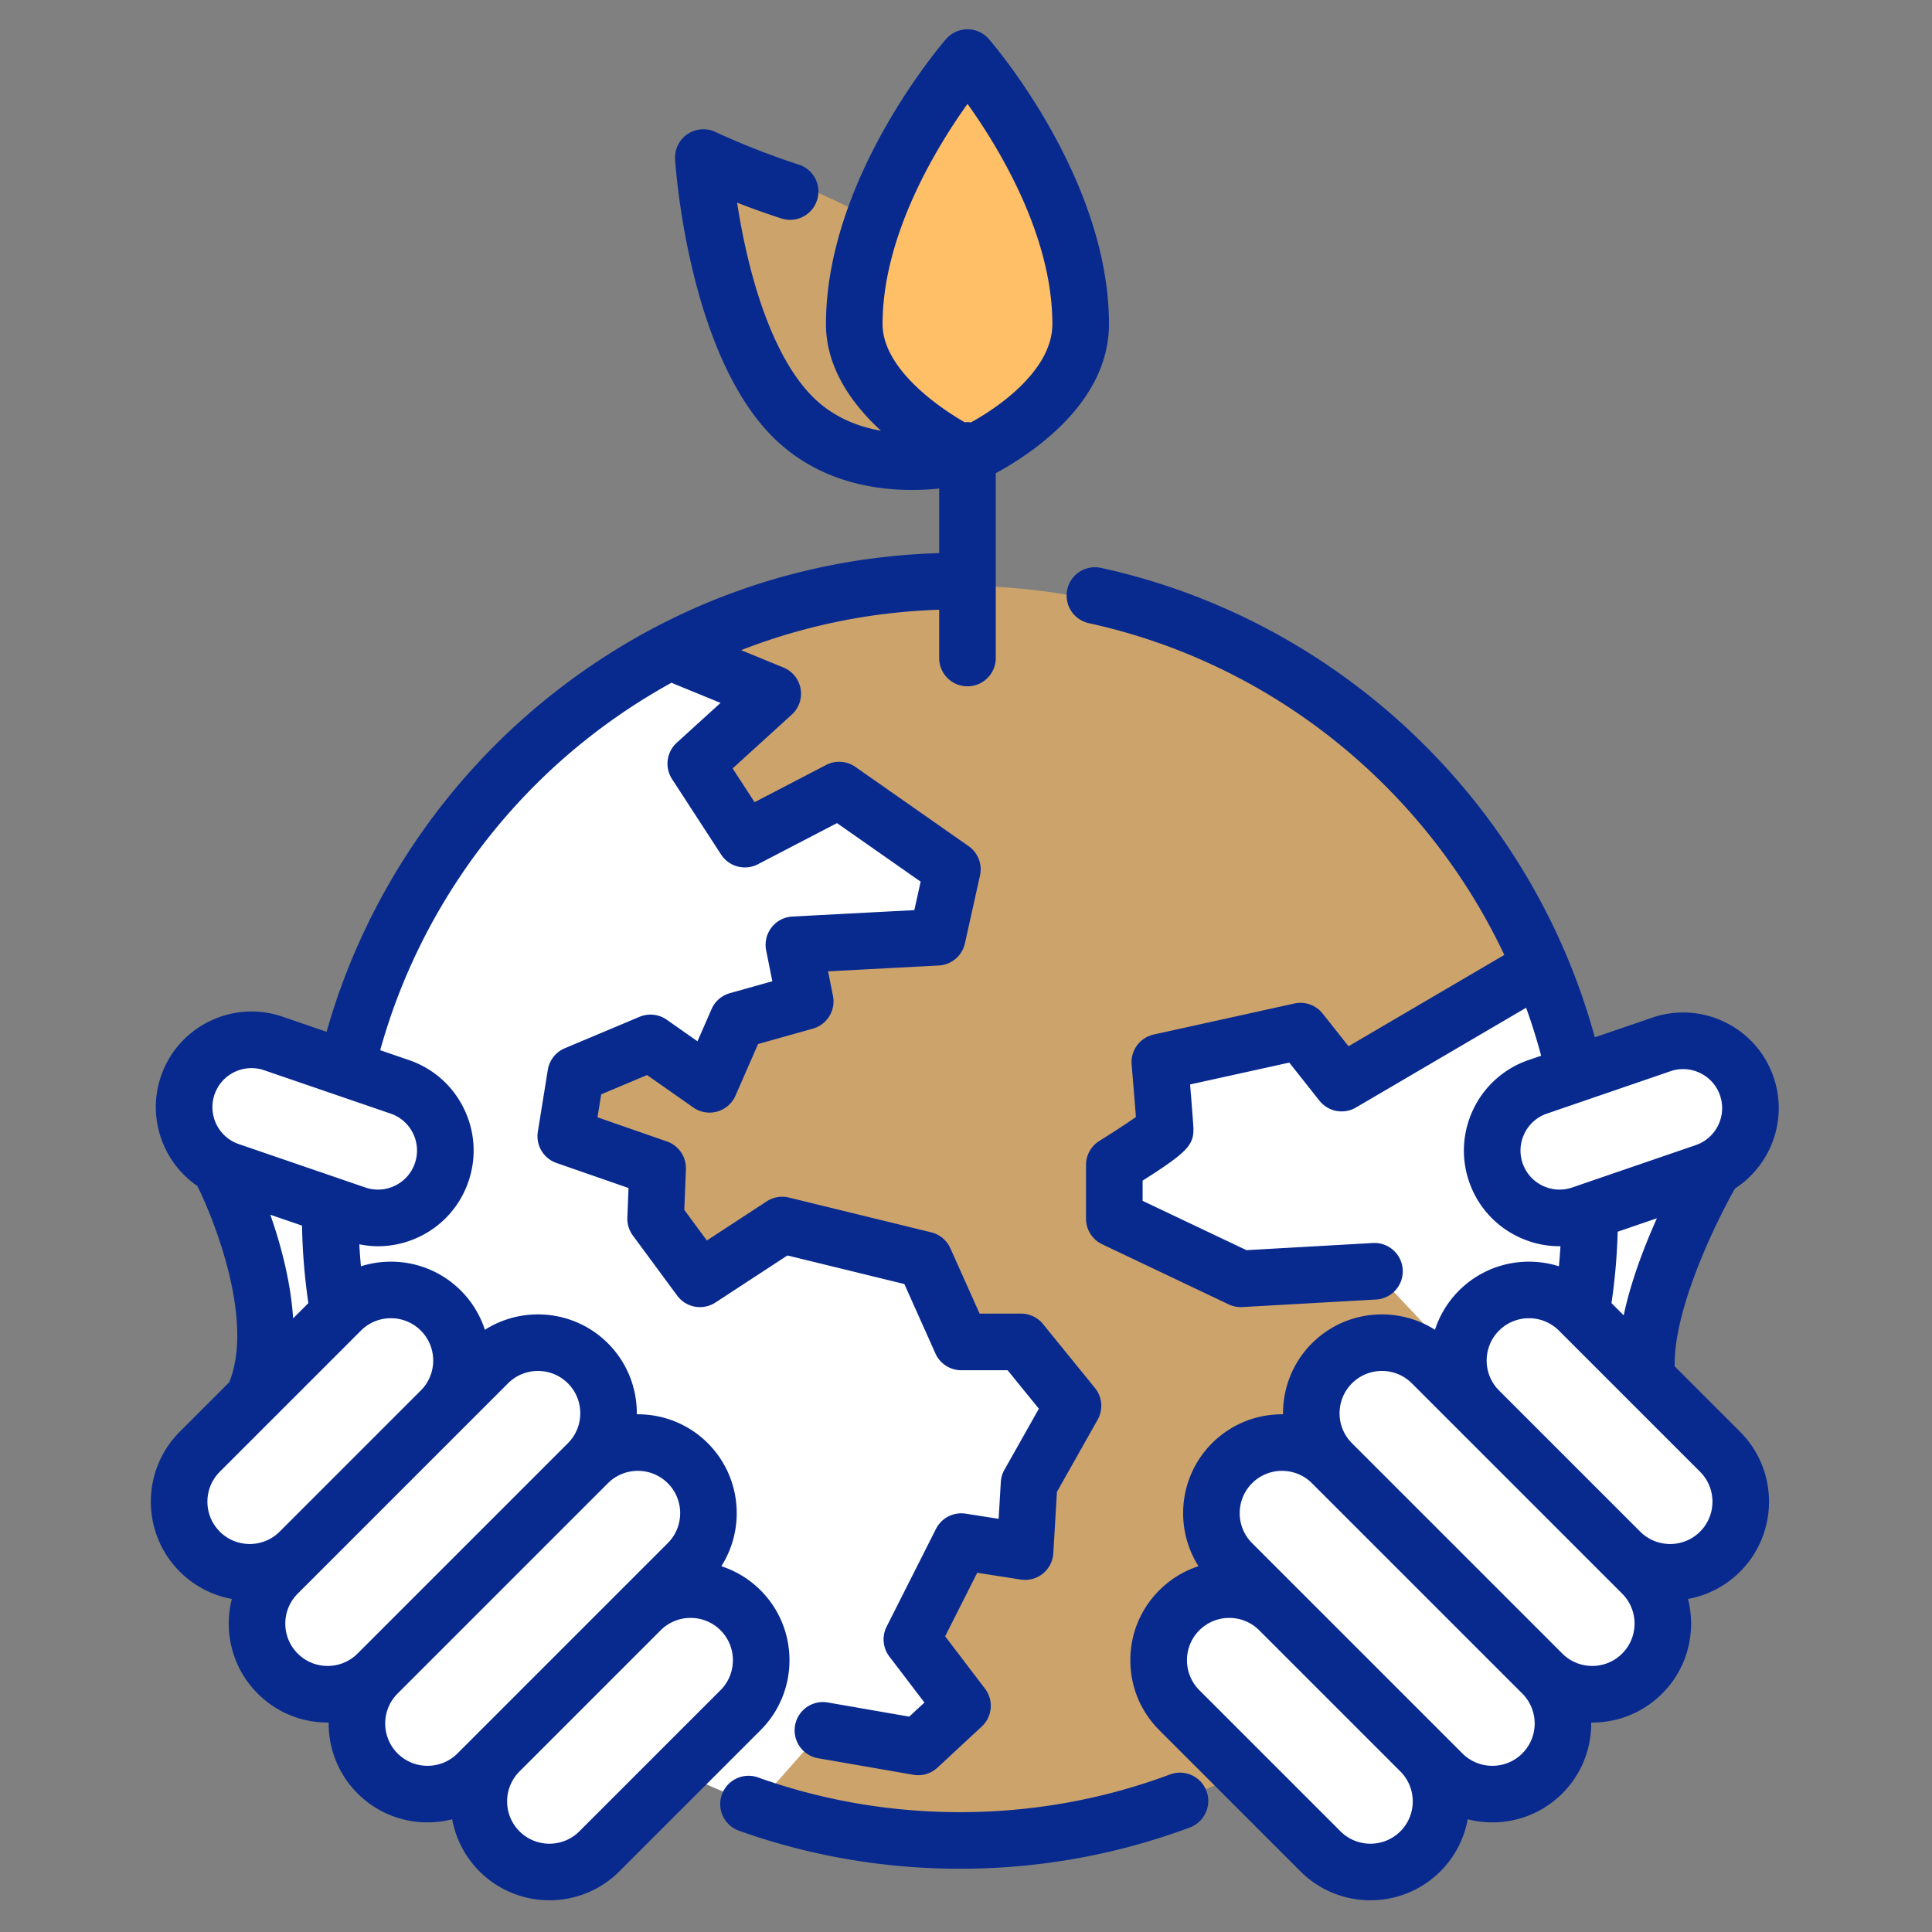
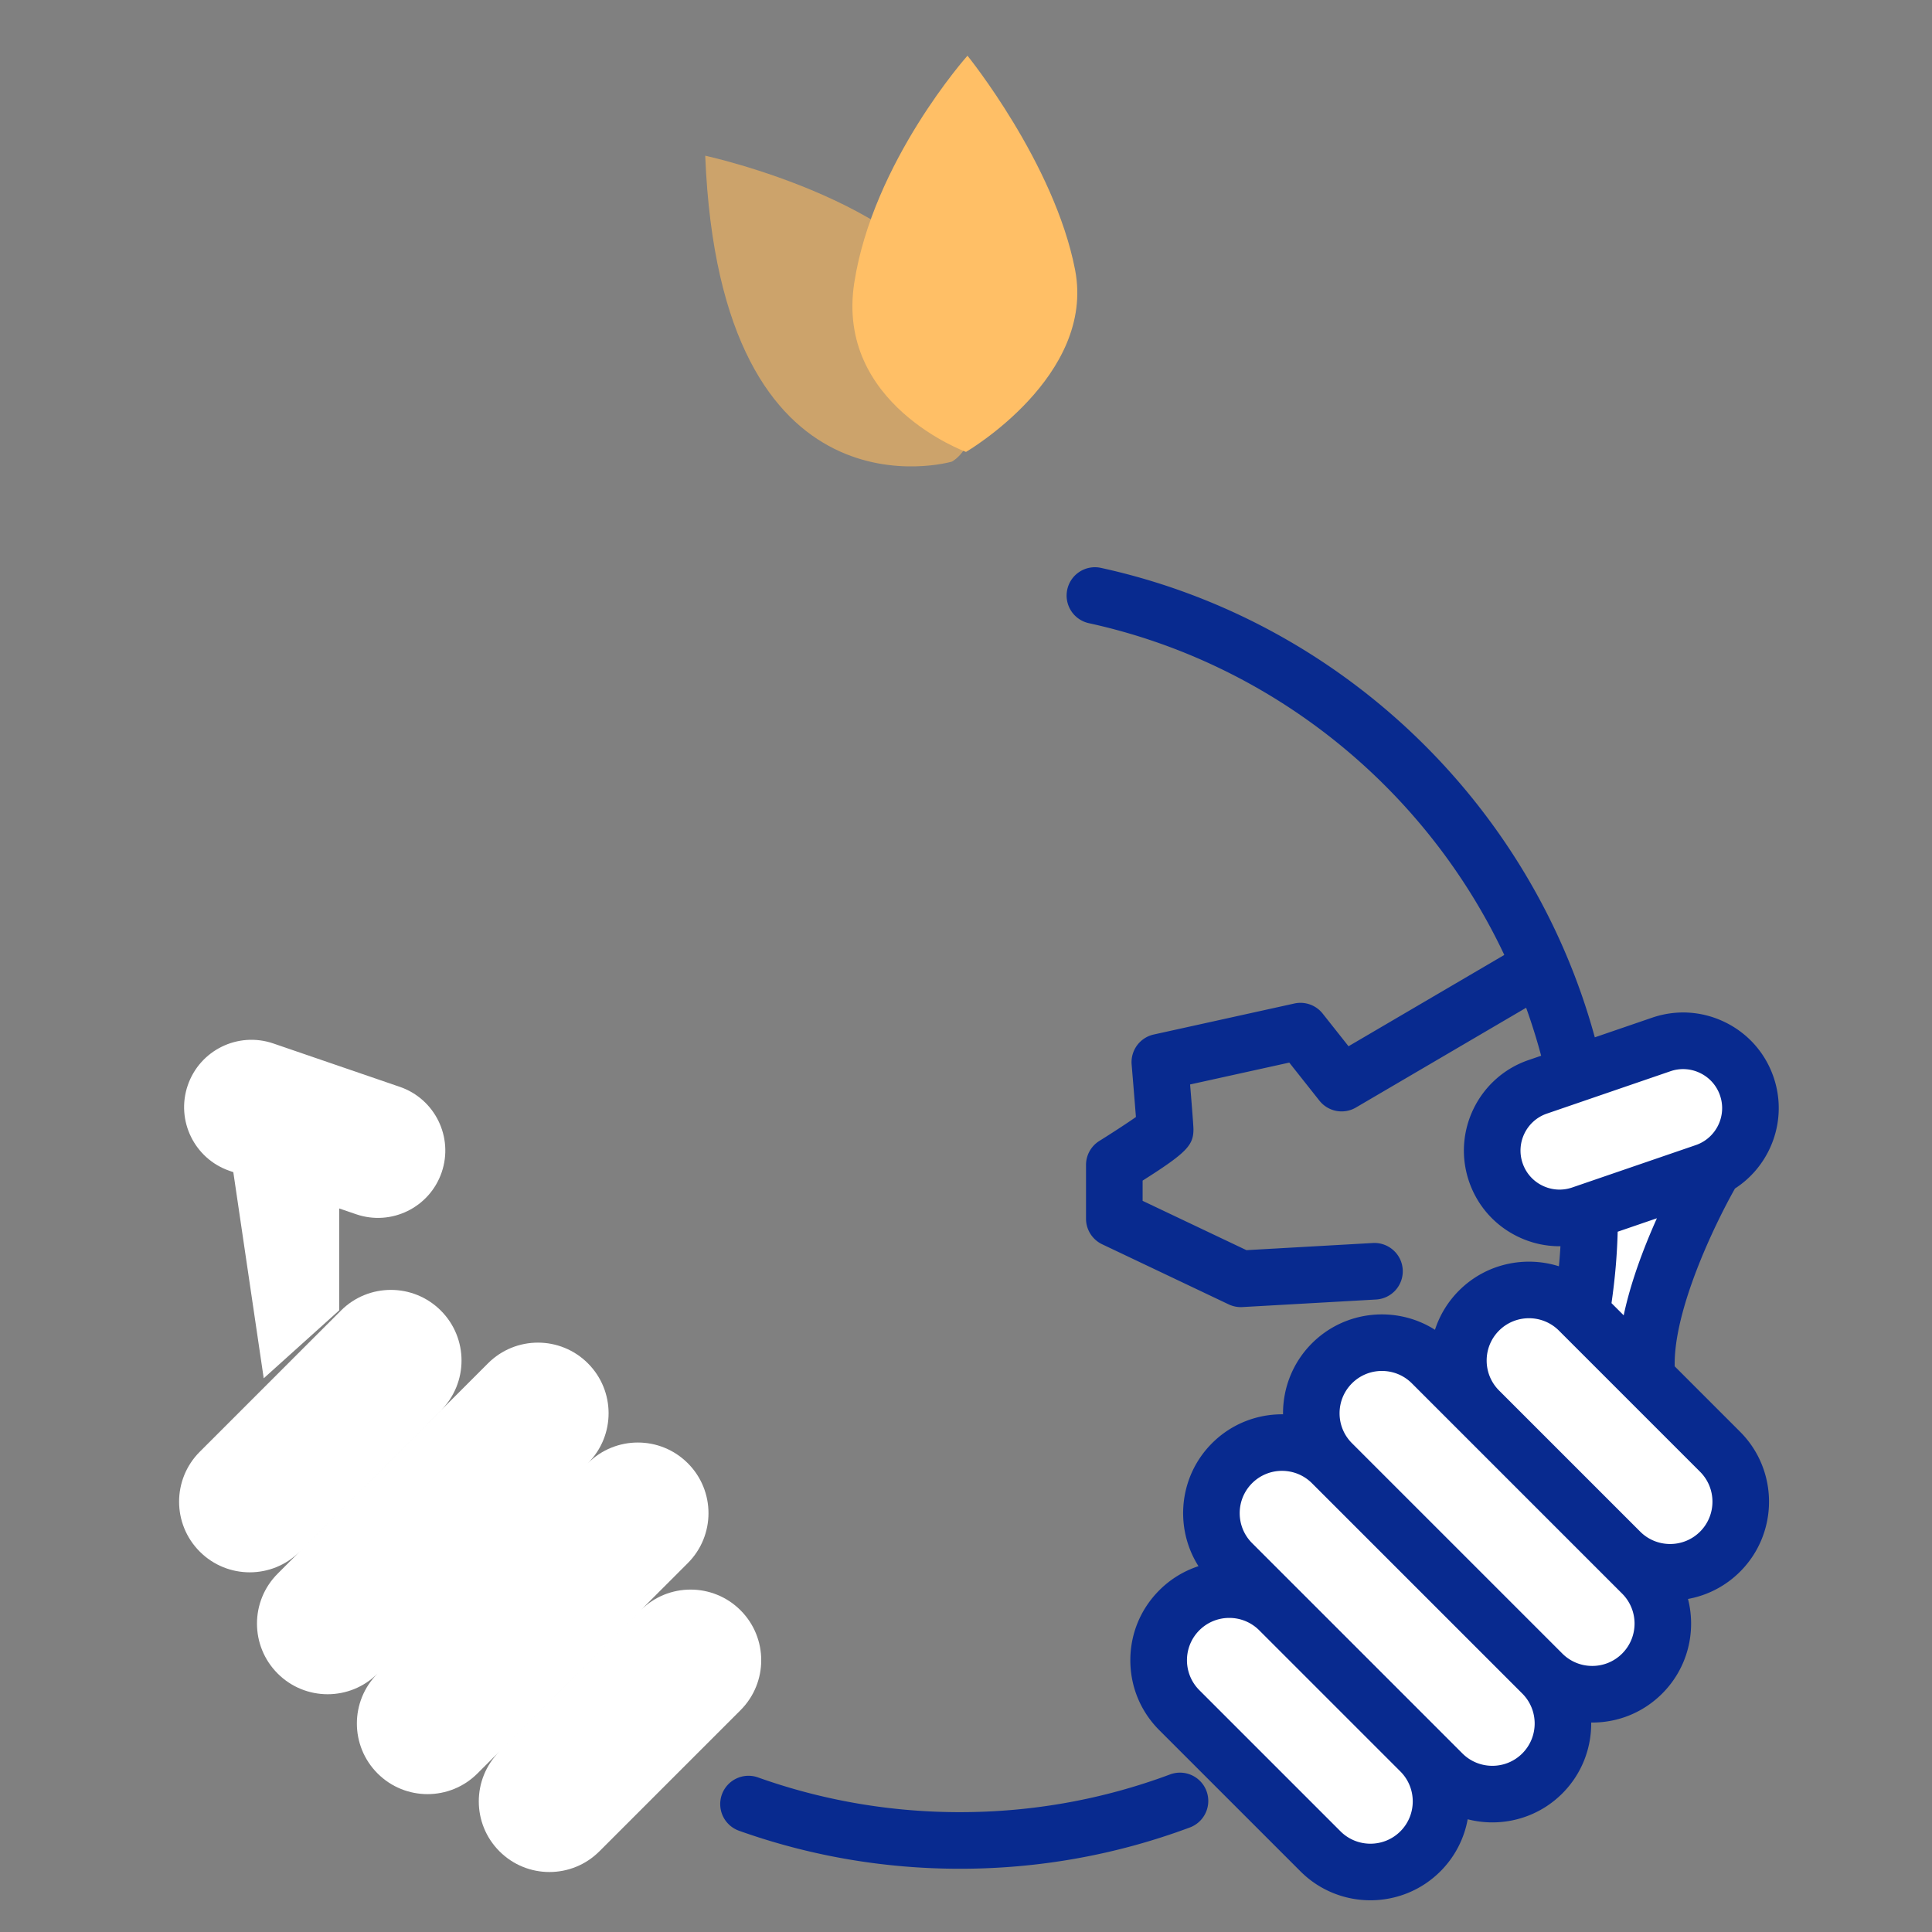
<svg xmlns="http://www.w3.org/2000/svg" viewBox="0 0 512 512">
  <rect x="0" y="0" width="512" height="512" fill="#808080" stroke="none" />
  <path fill="#cca36b" d="M186.89 41.262s60 13 69 44-3.638 37.075-3.638 37.075-61.362 17.925-65.362-81.075z" class="color78cc6b svgShape" />
  <path fill="#ffbf66" d="M256.39 14.762s23.027 28.441 28.514 56.72S256 119.762 256 119.762s-34.61-12.641-29.61-44.821 30-60.179 30-60.179z" class="colord9e99e svgShape" />
-   <circle cx="254.89" cy="321.262" r="166" fill="#cca36b" class="color78cc6b svgShape" />
  <path fill="#fff" d="M52.946 411.2c-7.311-7.311-7.311-19.163 0-26.474l37.407-37.407c7.311-7.311 19.163-7.311 26.474 0s7.311 19.163 0 26.474L79.42 411.2c-7.31 7.31-19.163 7.31-26.474 0zm20.642 32.307c-7.311-7.311-7.311-19.163 0-26.474l55.739-55.739c7.311-7.311 19.163-7.311 26.474 0s7.311 19.163 0 26.474l-55.739 55.739c-7.311 7.31-19.164 7.31-26.474 0zm26.474 26.474c-7.311-7.311-7.311-19.163 0-26.474l55.739-55.739c7.311-7.311 19.163-7.311 26.474 0s7.311 19.163 0 26.474l-55.739 55.739c-7.311 7.31-19.164 7.31-26.474 0zm32.307 20.641c-7.311-7.311-7.311-19.163 0-26.474l37.407-37.407c7.311-7.311 19.163-7.311 26.474 0s7.311 19.163 0 26.474l-37.407 37.407c-7.311 7.311-19.164 7.311-26.474 0zM455.838 411.2c7.311-7.311 7.311-19.163 0-26.474l-37.407-37.407c-7.311-7.311-19.163-7.311-26.474 0s-7.311 19.163 0 26.474l37.407 37.407c7.311 7.31 19.164 7.31 26.474 0zm-20.641 32.307c7.311-7.311 7.311-19.163 0-26.474l-55.739-55.739c-7.311-7.311-19.163-7.311-26.474 0s-7.311 19.163 0 26.474l55.739 55.739c7.311 7.31 19.163 7.31 26.474 0z" class="colorffffff svgShape" />
  <path fill="#fff" d="M408.723 469.981c7.311-7.311 7.311-19.163 0-26.474l-55.739-55.739c-7.311-7.311-19.163-7.311-26.474 0s-7.311 19.163 0 26.474l55.739 55.739c7.311 7.31 19.163 7.31 26.474 0z" class="colorffffff svgShape" />
  <path fill="#fff" d="M376.416 490.622c7.311-7.311 7.311-19.163 0-26.474l-37.407-37.407c-7.311-7.311-19.163-7.311-26.474 0s-7.311 19.163 0 26.474l37.407 37.407c7.311 7.311 19.164 7.311 26.474 0zM105.95 288.023l-33.52-11.496c-9.324-3.198-19.474 1.769-22.672 11.093-3.198 9.324 1.769 19.474 11.093 22.672l.978.335 8.061 54.634 20-18V320.25l4.481 1.537c9.324 3.198 19.474-1.769 22.672-11.093 3.198-9.323-1.769-19.473-11.093-22.671zm356.97-.136c-3.198-9.324-13.348-14.29-22.672-11.093l-32.741 11.228c-9.324 3.198-14.29 13.348-11.092 22.672 3.198 9.324 13.348 14.29 22.672 11.093l1.803-.618v28.093l14.5 14.5 17.253-53.529c8.787-3.5 13.379-13.302 10.277-22.346z" class="colorffffff svgShape" />
-   <path fill="#fff" d="m254.745 355.622-9.732-21.753-37.718-9.22-21.793 14.249-11.752-15.93.529-13.387-24.344-8.467 2.646-16.406 19.809-8.329 15.648 10.975 7.409-16.935 17.943-5.04-3-15 38-2 4-18-30-21-25 13-13-20 20.39-18.545-25.287-10.499C125.714 200.801 88.89 256.73 88.89 321.261c0 72.686 46.72 134.452 111.765 156.928l17.332-19.647 25.35 4.407 11.734-10.896-13.411-17.602 13.085-25.909 16.908 2.646 1.058-17.993 11.643-20.639-13.76-16.935h-15.849zm151.293-98.189-50.495 29.601-10.906-13.772-37.268 8.219s1.407 16.743 1.407 17.798-13.472 9.445-13.472 9.445v14.249l33.527 15.926 35.417-2.001 44.344 47.152c7.921-19.371 12.299-40.566 12.299-62.787 0-23.62-4.944-46.083-13.837-66.424l-1.016 2.594z" class="colorffffff svgShape" />
-   <path fill="#082a8f" d="M201.553 421.437a26.05 26.05 0 0 0-10.391-6.37c6.443-10.137 5.253-23.765-3.585-32.603-5.181-5.181-12.008-7.731-18.813-7.66.07-6.805-2.48-13.632-7.661-18.813-8.838-8.836-22.464-10.028-32.603-3.584a26.056 26.056 0 0 0-6.37-10.391c-7.151-7.15-17.438-9.292-26.475-6.438-.184-1.954-.328-3.89-.43-5.825 1.643.33 3.301.515 4.957.515 3.809 0 7.597-.869 11.118-2.592 6.082-2.976 10.641-8.142 12.836-14.546 2.197-6.404 1.769-13.28-1.207-19.362s-8.141-10.641-14.546-12.838l-7.622-2.614c8.943-32.302 28.242-61.44 54.688-82.41a161.167 161.167 0 0 1 22.533-14.987c.226.121.459.231.702.331l12.267 5.025-11.606 10.558a7.498 7.498 0 0 0-1.242 9.635l13 20a7.498 7.498 0 0 0 9.748 2.567l20.965-10.902 22.166 15.517-1.676 7.541-32.31 1.701a7.504 7.504 0 0 0-6.96 8.96l1.638 8.188-11.255 3.161a7.503 7.503 0 0 0-4.843 4.215l-3.735 8.538-8.144-5.712a7.502 7.502 0 0 0-7.214-.774l-19.809 8.329a7.5 7.5 0 0 0-4.497 5.72l-2.646 16.405a7.5 7.5 0 0 0 4.94 8.278l19.094 6.642-.31 7.833a7.498 7.498 0 0 0 1.459 4.748l11.752 15.931a7.5 7.5 0 0 0 10.14 1.825l19.069-12.468 30.99 7.575 8.233 18.401a7.5 7.5 0 0 0 6.846 4.438h12.28l8.287 10.199-9.133 16.189a7.483 7.483 0 0 0-.955 3.244l-.573 9.747-8.747-1.369a7.508 7.508 0 0 0-7.854 4.029l-13.085 25.908a7.498 7.498 0 0 0 .729 7.926l9.288 12.19-4.024 3.736-21.687-3.77a7.501 7.501 0 0 0-2.569 14.779l25.35 4.406a7.5 7.5 0 0 0 6.388-1.894l11.734-10.896a7.502 7.502 0 0 0 .862-10.042l-10.565-13.866 8.507-16.844 11.516 1.802a7.499 7.499 0 0 0 8.646-6.969l.956-16.261 10.79-19.127a7.498 7.498 0 0 0-.712-8.414l-13.759-16.935a7.5 7.5 0 0 0-5.821-2.771h-10.988l-7.748-17.315a7.499 7.499 0 0 0-5.064-4.223l-37.718-9.22a7.489 7.489 0 0 0-5.886 1.008l-15.86 10.37-5.982-8.108.426-10.757a7.5 7.5 0 0 0-5.03-7.38l-18.401-6.4.982-6.088 12.152-5.109 12.255 8.595a7.499 7.499 0 0 0 11.178-3.134l5.985-13.682 14.524-4.079a7.501 7.501 0 0 0 5.326-8.691l-1.299-6.495 29.339-1.545a7.5 7.5 0 0 0 6.927-5.862l4-18a7.5 7.5 0 0 0-3.021-7.771l-30-21a7.498 7.498 0 0 0-7.761-.51l-18.961 9.86-5.816-8.947 15.673-14.255a7.5 7.5 0 0 0-2.202-12.49l-11.214-4.594c16.588-6.484 34.24-10.111 52.481-10.718v12.798c0 4.143 3.357 7.5 7.5 7.5s7.5-3.357 7.5-7.5V125.4c9.385-5.076 30-18.6 30-39.506 0-38.494-30.54-74.058-31.841-75.553a7.495 7.495 0 0 0-11.318 0C249.43 11.836 218.89 47.4 218.89 85.894c0 11.631 6.932 21.214 14.569 28.251-7.583-1.318-13.837-4.516-18.638-9.556-7.211-7.571-13.112-20.759-17.065-38.137a182.731 182.731 0 0 1-2.412-12.745 206.008 206.008 0 0 0 11.753 4.195 7.5 7.5 0 0 0 4.588-14.282c-11.768-3.781-21.984-8.591-22.085-8.638a7.493 7.493 0 0 0-7.42.572 7.496 7.496 0 0 0-3.273 6.684c.129 2.03 3.422 49.982 25.054 72.695 11.548 12.125 26.459 14.913 37.732 14.913 2.63 0 5.053-.154 7.198-.375v17.101c-37.695 1.147-73.12 14.073-102.761 37.576-28.686 22.747-49.686 54.29-59.578 89.291l-11.688-4.008c-13.22-4.533-27.665 2.534-32.199 15.755-3.773 11.003.494 22.847 9.651 29.127 5.279 10.758 14.823 36.27 8.433 52.003L47.644 379.42c-10.223 10.224-10.223 26.857 0 37.081h.001a26.059 26.059 0 0 0 13.8 7.233c-2.219 8.683.057 18.289 6.841 25.073v-.001c4.952 4.953 11.537 7.681 18.541 7.681.091 0 .182-.006.273-.007-.067 6.801 2.483 13.624 7.661 18.802 5.112 5.111 11.826 7.667 18.54 7.667 2.197 0 4.393-.279 6.533-.826a26.072 26.072 0 0 0 7.233 13.801c5.112 5.111 11.826 7.667 18.541 7.667 6.714 0 13.428-2.556 18.54-7.667l37.407-37.407c10.221-10.222 10.221-26.857-.002-37.08zm54.845-393.902c8.225 11.479 22.492 34.789 22.492 58.358 0 11.715-13.249 21.466-21.588 26.046a7.632 7.632 0 0 0-.912-.061c-.242 0-.481.014-.717.036-8.406-4.833-21.783-14.877-21.783-26.021 0-23.495 14.286-46.859 22.508-58.358zM56.853 290.054c1.471-4.29 5.497-6.992 9.797-6.992 1.11 0 2.239.181 3.348.561l33.52 11.494a10.284 10.284 0 0 1 5.938 5.241 10.275 10.275 0 0 1 .492 7.904 10.275 10.275 0 0 1-5.24 5.938 10.269 10.269 0 0 1-7.903.492h-.001l-33.52-11.495c-5.397-1.85-8.282-7.747-6.431-13.143zm14.783 31.866 8.406 2.883c.117 6.858.649 13.403 1.675 20.547l-4.034 4.034c-.659-9.899-3.308-19.661-6.047-27.464zM58.25 390.03l37.408-37.407c4.373-4.374 11.493-4.376 15.866 0 4.375 4.374 4.375 11.492 0 15.866l-37.407 37.407c-4.372 4.375-11.492 4.376-15.868 0h.001c-4.375-4.374-4.375-11.492 0-15.866zm28.575 51.46a11.149 11.149 0 0 1-7.934-3.286v-.001c-4.375-4.374-4.375-11.492 0-15.866l5.831-5.831.002-.002 37.407-37.407.015-.015 12.483-12.483c2.188-2.188 5.062-3.281 7.935-3.281s5.747 1.094 7.934 3.281c4.375 4.374 4.375 11.492 0 15.866L94.76 438.204a11.153 11.153 0 0 1-7.935 3.286zm18.541 23.187c-4.375-4.374-4.375-11.492 0-15.867l55.738-55.738a11.18 11.18 0 0 1 7.933-3.281c2.874 0 5.747 1.094 7.934 3.281 4.375 4.374 4.375 11.493 0 15.867l-12.498 12.498-37.407 37.407-5.833 5.833c-4.373 4.375-11.493 4.377-15.867 0zm85.58-16.766-37.407 37.407c-4.371 4.374-11.491 4.376-15.866 0-4.375-4.374-4.375-11.493 0-15.867l37.407-37.407a11.181 11.181 0 0 1 7.934-3.281c2.873 0 5.746 1.094 7.933 3.281 4.374 4.374 4.374 11.493-.001 15.867z" class="color00645f svgShape" />
  <path fill="#082a8f" d="M443.809 362.089c-.314-14.925 10.527-37.46 15.977-47.119 9.556-6.171 14.081-18.283 10.229-29.517-2.196-6.404-6.756-11.569-12.837-14.545-6.082-2.976-12.959-3.405-19.361-1.208l-15.176 5.204c-16.95-62.134-67.645-110.597-130.875-124.407a7.497 7.497 0 0 0-8.928 5.727 7.5 7.5 0 0 0 5.727 8.928c48.701 10.637 89.265 43.769 110.09 87.915l-41.28 24.199-6.857-8.66a7.504 7.504 0 0 0-7.495-2.668l-37.268 8.219a7.5 7.5 0 0 0-5.858 7.952c.368 4.387.848 10.224 1.136 13.912-2.438 1.705-6.343 4.251-9.692 6.337a7.498 7.498 0 0 0-3.535 6.366v14.249a7.499 7.499 0 0 0 4.282 6.774l33.527 15.926a7.49 7.49 0 0 0 3.641.714l35.417-2.002a7.5 7.5 0 0 0 7.065-7.911c-.233-4.137-3.788-7.289-7.911-7.065l-33.506 1.895-27.516-13.07v-5.36c11.74-7.433 13.472-9.398 13.472-13.594 0-.289 0-1.081-.889-11.886l26.283-5.796 7.992 10.093a7.503 7.503 0 0 0 9.673 1.814l45.104-26.44a157.38 157.38 0 0 1 3.981 12.717l-3.347 1.148c-13.22 4.534-20.287 18.979-15.754 32.199 2.197 6.404 6.756 11.57 12.838 14.546a25.243 25.243 0 0 0 11.117 2.592c.086 0 .173-.01.259-.011-.1 1.766-.237 3.536-.406 5.321-9.037-2.853-19.323-.711-26.476 6.439a26.056 26.056 0 0 0-6.37 10.391c-10.136-6.442-23.762-5.253-32.603 3.585-5.181 5.181-7.731 12.008-7.661 18.813-6.805-.07-13.632 2.48-18.813 7.66-8.834 8.835-10.027 22.454-3.594 32.59a26.102 26.102 0 0 0-10.382 6.383c-4.952 4.953-7.679 11.537-7.679 18.541s2.727 13.588 7.679 18.541l37.407 37.407c5.112 5.111 11.826 7.667 18.541 7.667s13.429-2.556 18.541-7.667a26.062 26.062 0 0 0 7.233-13.8 26.39 26.39 0 0 0 6.532.826c6.715 0 13.429-2.556 18.541-7.667 5.178-5.178 7.728-12 7.661-18.802.091.001.181.007.272.007 7.004 0 13.589-2.728 18.541-7.68 6.784-6.784 9.06-16.39 6.841-25.073a26.072 26.072 0 0 0 13.801-7.233c10.223-10.224 10.223-26.857 0-37.081l-17.331-17.335zm-16.743-16.743c.946-6.593 1.469-12.663 1.638-18.928l10.393-3.564a176.806 176.806 0 0 0-1.552 3.563c-3.415 8.092-5.835 15.492-7.251 22.156l-3.228-3.227zM408.75 314.2a10.282 10.282 0 0 1-5.24-5.938c-1.851-5.396 1.034-11.294 6.431-13.145l32.742-11.229a10.292 10.292 0 0 1 7.903.494 10.282 10.282 0 0 1 5.24 5.938c1.851 5.397-1.034 11.294-6.431 13.145l-32.741 11.229-.001.001c-2.612.894-5.42.72-7.903-.495zm-37.637 171.119c-4.373 4.375-11.494 4.375-15.867 0l-37.407-37.407c-4.375-4.374-4.375-11.493 0-15.867a11.183 11.183 0 0 1 7.934-3.281 11.18 11.18 0 0 1 7.923 3.272l37.427 37.427c4.364 4.373 4.362 11.485-.01 15.856zm32.307-20.642c-4.373 4.375-11.494 4.375-15.867 0l-5.813-5.813-.019-.02-37.407-37.407-.021-.02-12.479-12.479c-4.375-4.374-4.375-11.493 0-15.867a11.18 11.18 0 0 1 7.933-3.281c2.874 0 5.747 1.094 7.934 3.281l55.739 55.737c4.375 4.377 4.375 11.495 0 15.869zm26.473-26.475c0 .001 0 .001 0 0a11.144 11.144 0 0 1-7.934 3.287 11.145 11.145 0 0 1-7.933-3.287l-55.739-55.738a11.147 11.147 0 0 1-3.286-7.933c0-2.997 1.167-5.814 3.287-7.934a11.181 11.181 0 0 1 7.934-3.281c2.873 0 5.746 1.094 7.933 3.281l55.738 55.738c4.375 4.375 4.375 11.493 0 15.867zm20.642-32.306c-4.373 4.376-11.493 4.375-15.866 0l-37.408-37.407c-4.375-4.374-4.375-11.492-.001-15.866 2.188-2.188 5.062-3.281 7.935-3.281s5.747 1.094 7.934 3.281l37.407 37.407c4.374 4.374 4.374 11.492-.001 15.866zm-140.45 64.345c-17.788 6.635-36.525 9.999-55.692 9.999-18.368 0-36.372-3.097-53.511-9.203-3.897-1.392-8.191.646-9.582 4.547a7.5 7.5 0 0 0 4.547 9.582c18.76 6.685 38.457 10.074 58.546 10.074 20.962 0 41.464-3.683 60.935-10.944a7.5 7.5 0 0 0 4.406-9.648 7.503 7.503 0 0 0-9.649-4.407z" class="color00645f svgShape" />
</svg>